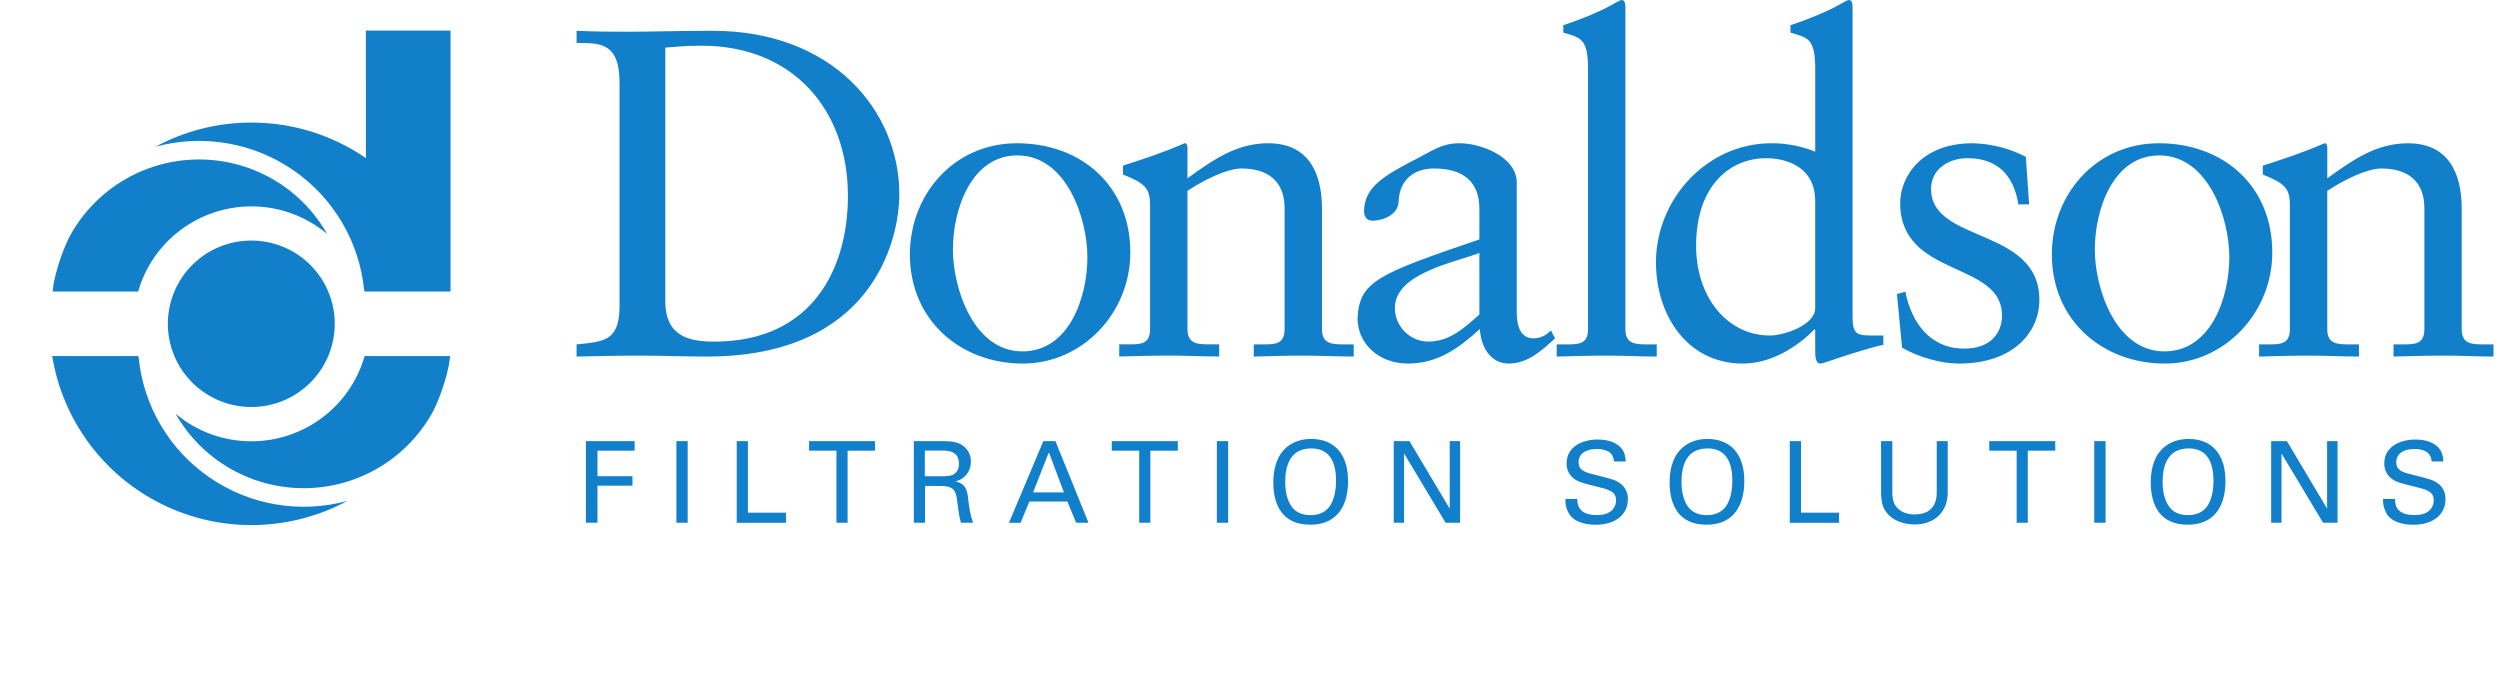
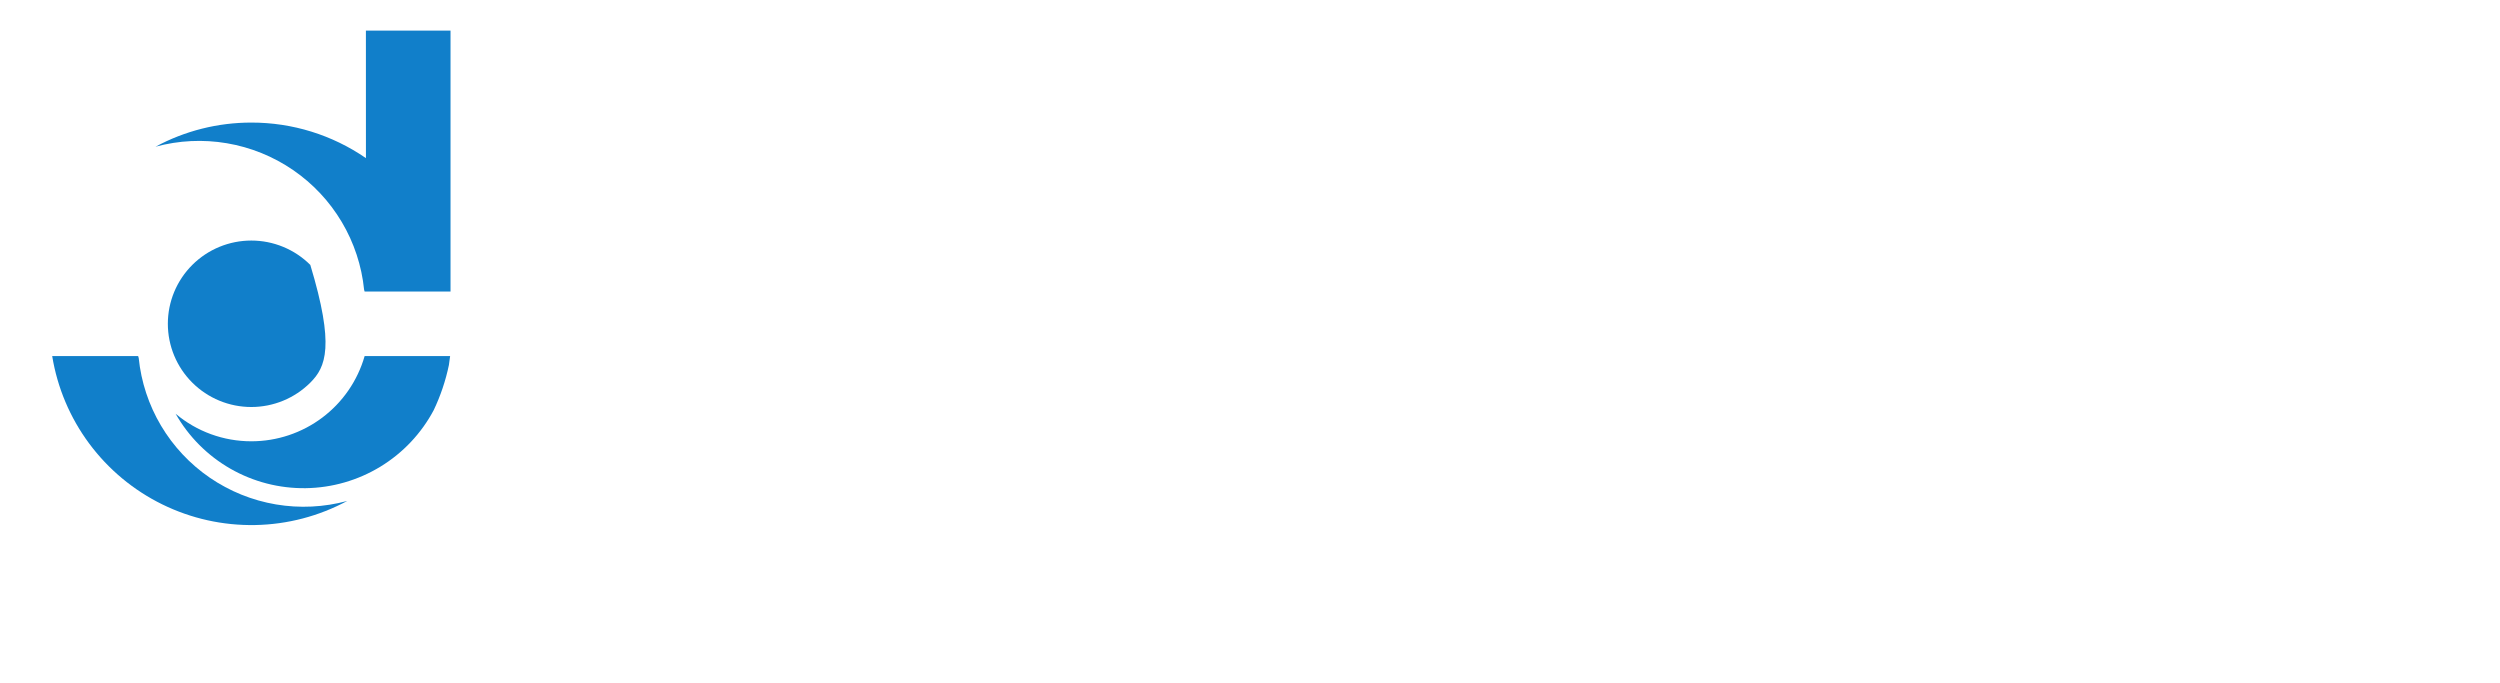
<svg xmlns="http://www.w3.org/2000/svg" width="2025" height="553" viewBox="0 0 2025 553" fill="none">
  <g clip-path="url(#clip0_2044_2)">
-     <path d="M2052.84 249.76C2047.02 249.76 2041.44 252.069 2037.33 256.181C2033.22 260.292 2030.9 265.867 2030.9 271.681C2030.9 277.495 2033.22 283.071 2037.33 287.182C2041.44 291.293 2047.02 293.603 2052.84 293.603C2058.66 293.603 2064.24 291.293 2068.35 287.182C2072.46 283.071 2074.78 277.495 2074.78 271.681C2074.78 265.867 2072.46 260.292 2068.35 256.181C2064.24 252.069 2058.66 249.76 2052.84 249.76ZM2052.84 289.453C2042.9 289.453 2035 281.561 2035 271.623C2035 261.773 2042.9 253.881 2052.84 253.881C2062.64 253.881 2070.59 261.773 2070.59 271.623C2070.59 281.561 2062.64 289.453 2052.84 289.453ZM2064.39 267.151C2064.39 264.725 2063.75 262.416 2061.64 261.013C2059.62 260.14 2057.41 259.779 2055.21 259.961H2043.77V283.548H2048.39V273.581H2053.02L2058.31 283.548H2063.72L2057.96 273.581C2062.17 273.289 2064.39 271.535 2064.39 267.151ZM2055.33 270.045H2048.39V263.322H2054.13C2056.41 263.322 2059.8 263.322 2059.8 266.449C2059.8 269.46 2057.93 270.103 2055.33 270.045ZM577.116 24.932C549.155 24.932 527.541 25.692 511.659 25.692C496.947 25.692 481.826 25.692 467.027 24.932V34.782C484.078 35.162 501.832 32.882 501.832 66.934V250.257C500.75 275.978 489.752 276.709 467.027 278.959V288.809C484.078 288.459 500.72 288.05 517.743 288.05C535.525 288.05 553.308 288.809 572.582 288.809C706.537 288.809 728.443 194.693 728.443 157.251C728.443 90.346 675.095 24.932 577.116 24.932ZM578.285 276.709C559.742 276.709 538.918 273.318 538.918 244.206V38.553C545.762 38.173 552.898 37.033 568.458 37.033C641.49 37.033 686.824 88.066 686.824 158.771C686.824 215.095 660.004 276.709 578.285 276.709ZM823.674 116.038C772.958 116.038 737.013 157.251 737.013 206.034C737.013 259.698 778.252 294.48 828.558 294.48C877.022 294.48 915.57 253.267 915.57 204.514C915.57 150.82 876.232 116.038 823.674 116.038ZM828.178 284.63C788.489 284.63 771.847 233.216 771.847 202.234C771.847 169.731 786.588 125.888 824.054 125.888C864.124 125.888 880.795 177.272 880.795 208.284C880.795 240.787 866.025 284.63 828.178 284.63ZM1070.79 266.508V168.942C1070.79 139.45 1059.44 116.038 1027.27 116.038C1001.94 116.038 983.425 128.87 961.84 144.39V119.809C961.84 116.769 960.7 116.009 959.559 116.009C941.425 123.93 925.924 128.87 909.633 134.16V141.35C927.416 148.541 931.569 152.311 931.569 166.312V266.449C931.569 278.93 923.994 278.93 913.435 278.93H906.591V288.78C920.25 288.43 933.821 288.02 947.48 288.02C961.109 288.02 974.3 288.78 987.549 288.78V278.93H980.734C970.176 278.93 961.84 278.93 961.84 266.449V154.591C974.3 146.29 993.603 136.469 1005.71 136.469C1027.27 136.469 1040.52 147.05 1040.52 168.621V266.479C1040.52 278.959 1032.94 278.959 1022.35 278.959H1015.54V288.809C1029.14 288.459 1042.8 288.05 1056.37 288.05C1070 288.05 1083.28 288.809 1096.5 288.809V278.959H1089.65C1079.09 278.959 1070.79 278.959 1070.79 266.479M1242.21 274.078C1233.9 274.078 1228.55 268.028 1228.55 252.507V147.81C1228.55 126.999 1199.45 116.038 1182.43 116.038C1168.1 116.038 1161.66 121.329 1148.38 128.139C1121.91 141.76 1104.89 151.2 1104.89 171.251C1104.89 173.882 1106 178.763 1111.71 178.763C1120.77 178.763 1132.88 173.502 1132.88 162.921C1133.64 145.91 1144.99 136.469 1161.63 136.469C1185.85 136.469 1198.31 147.81 1198.31 168.972V193.933C1116.62 221.876 1101.12 227.575 1099.6 257.798C1099.6 277.849 1116.24 294.48 1140.43 294.48C1163.88 294.48 1180.91 282.788 1198.69 266.479C1199.45 280.099 1206.67 294.48 1222.17 294.48C1237.3 294.48 1249.02 283.899 1259.61 274.049L1256.19 267.619C1254.44 269.614 1252.3 271.218 1249.89 272.326C1247.48 273.434 1244.86 274.021 1242.21 274.049M1198.31 254.758C1185.85 265.719 1174.47 276.68 1156.69 276.68C1149.54 276.565 1142.73 273.653 1137.71 268.57C1132.69 263.487 1129.86 256.639 1129.84 249.497C1129.84 221.145 1179.03 212.464 1198.28 204.894L1198.31 254.758ZM1316.56 266.479V5.29C1316.56 2.28 1315.8 0 1313.52 0C1312.4 0 1309.42 1.871 1305.21 4.121C1297.31 8.681 1281.4 15.462 1266.28 20.402V26.423C1280.61 30.573 1286.31 31.392 1286.31 55.944V266.479C1286.31 278.959 1278.77 278.959 1268.12 278.959H1260.93V288.809C1274.97 288.459 1288.57 288.05 1302.17 288.05C1315.8 288.05 1329.08 288.809 1341.94 288.809V278.959H1335.51C1324.89 278.959 1316.56 278.959 1316.56 266.479ZM1500.58 256.278V5.29C1500.58 2.28 1499.82 0 1497.54 0C1496.43 0 1493.42 1.871 1489.27 4.121C1481.31 8.681 1465.43 15.462 1450.28 20.402V26.423C1464.67 30.573 1470.34 31.392 1470.34 55.944V122.849C1459.03 118.302 1446.94 115.989 1434.75 116.038C1382.54 116.038 1341.33 161.401 1341.33 212.464C1341.33 254.787 1366.28 294.48 1411.7 294.48C1434.75 294.48 1455.92 280.888 1469.55 266.888H1470.31V284.279C1470.31 288.809 1470.69 294.48 1474.47 294.48C1476.78 294.48 1486.57 290.68 1498.3 286.939C1509.27 283.519 1519.48 280.508 1525.21 279.339H1525.53V271.769H1519.1C1504.39 271.769 1500.58 271.769 1500.58 256.278ZM1470.31 249.497C1470.31 263.468 1444.98 271.769 1433.64 271.769C1399.18 271.769 1373.85 240.787 1373.85 199.194C1373.85 148.19 1403.36 128.139 1430.21 128.139C1446.86 128.139 1470.31 134.92 1470.31 162.921V249.497ZM1564.17 153.071C1564.17 136.849 1578.5 128.139 1593.65 128.139C1617.84 128.139 1631.09 141.76 1634.89 165.552H1643.58L1640.94 126.999C1627.58 120.136 1612.83 116.388 1597.8 116.038C1556.21 116.038 1539.16 143.25 1539.16 164.441C1539.16 225.295 1621.64 210.944 1621.64 255.547C1621.64 268.759 1613.33 282.379 1591.02 282.379C1563.38 282.379 1548.26 261.218 1543.34 236.256L1536.53 238.156L1540.68 281.619C1553.96 289.219 1571.71 294.48 1586.84 294.48C1631.88 294.48 1651.91 268.028 1651.91 243.037C1651.91 183.703 1564.17 197.323 1564.17 153.071ZM1748.63 116.038C1697.95 116.038 1662 157.251 1662 206.034C1662 259.698 1703.24 294.48 1753.55 294.48C1801.98 294.48 1840.56 253.267 1840.56 204.514C1840.56 150.82 1801.22 116.038 1748.63 116.038ZM1753.17 284.63C1713.45 284.63 1696.81 233.216 1696.81 202.234C1696.81 169.731 1711.55 125.888 1749.01 125.888C1789.08 125.888 1805.76 177.272 1805.76 208.284C1805.76 240.787 1791.01 284.63 1753.17 284.63ZM1993.99 266.508V168.972C1993.99 139.48 1982.67 116.067 1950.5 116.067C1925.2 116.067 1906.63 128.899 1885.1 144.419V119.838C1885.1 116.798 1883.99 116.038 1882.82 116.038C1864.69 123.959 1849.13 128.899 1832.87 134.189V141.38C1850.65 148.57 1854.8 152.34 1854.8 166.341V266.508C1854.8 278.959 1847.23 278.959 1836.67 278.959H1829.86V288.809C1843.43 288.459 1857.06 288.05 1870.68 288.05C1884.34 288.05 1897.59 288.809 1910.78 288.809V278.959H1904C1893.38 278.959 1885.08 278.959 1885.08 266.508V154.62C1897.56 146.29 1916.9 136.469 1928.95 136.469C1950.5 136.469 1963.75 147.05 1963.75 168.621V266.508C1963.75 278.959 1956.18 278.959 1945.62 278.959H1938.77V288.809C1952.43 288.459 1966.06 288.05 1979.66 288.05C1993.23 288.05 2006.51 288.809 2019.73 288.809V278.959H2012.95C2002.33 278.959 1993.99 278.959 1993.99 266.508ZM474.602 357.322H514.057V365.067H483.961V385.703H512.303V393.39H483.961V423.437H474.602V357.322ZM547.868 423.437H557.022V357.322H547.868V423.437ZM596.741 357.322H605.808V415.282H636.635V423.466H596.741V357.322ZM677.523 423.437V365.067H655.353V357.292H708.789V365.067H686.561V423.437H677.523ZM740.201 357.322H763.892C767.284 357.322 774.216 357.322 779.1 360.391C784.073 363.518 786.412 368.575 786.412 373.894C786.412 378.513 784.716 382.663 781.762 385.586C779.607 387.719 776.905 389.216 773.953 389.912C780.3 391.549 783.137 394.413 784.043 402.656C784.95 410.46 785.623 416.101 788.197 423.437H778.369C776.907 419.053 775.971 410.986 775.357 405.958C774.216 396.313 771.935 393.595 760.85 393.595H749.268V423.437H740.201V357.322ZM749.122 385.791H763.599C764.594 385.791 769.829 385.791 772.286 384.329C773.573 383.598 776.79 381.202 776.79 375.736C776.79 364.98 767.284 364.98 763.628 364.98H749.122V385.791ZM845.113 357.322H854.911L881.702 423.437H871.699L864.562 406.221H833.852L826.657 423.466H817.24L845.113 357.322ZM836.806 398.827H861.784L849.588 366.383L836.806 398.827ZM922.765 423.437V365.067H900.537V357.292H954.031V365.067H931.803V423.437H922.765ZM985.648 423.437H994.803V357.322H985.648V423.437ZM1039.9 364.454C1046.78 357 1055.87 355.539 1062.04 355.539C1080.35 355.539 1091.93 367.289 1091.93 389.736C1091.93 407.274 1084.86 425.016 1061.28 425.016C1038.7 425.016 1031.39 408.94 1031.39 390.818C1031.39 383.306 1032.68 372.228 1039.9 364.454ZM1046.89 411.19C1050.64 415.867 1056.34 417.241 1061.55 417.241C1066.99 417.241 1072.37 415.721 1076.23 411.19C1081.64 404.585 1082.2 394.121 1082.2 389.619C1082.2 374.596 1077.22 363.226 1062.1 363.226C1045.34 363.226 1041.04 376.73 1041.04 390.263C1041.04 397.511 1042.3 405.461 1046.89 411.19ZM1128.93 357.322H1141.68L1174.27 412.009V357.292H1182.69V423.437H1170.96L1137.3 367.289V423.437H1128.93V357.322ZM1277.57 404.117C1277.75 408.677 1278.3 417.211 1293.51 417.211C1307.26 417.211 1309.01 408.677 1309.01 405.403C1309.01 397.979 1303.07 396.517 1293.8 394.238C1283.71 391.753 1279.21 390.643 1275.82 388.363C1273.65 386.969 1271.87 385.04 1270.67 382.761C1269.46 380.483 1268.87 377.932 1268.94 375.356C1268.94 361.852 1281.69 356.006 1294.15 356.006C1298.54 356.006 1307.46 356.708 1312.78 362.495C1316.47 366.529 1316.64 371.03 1316.82 373.778H1307.29C1306.82 365.535 1299.86 363.694 1293.33 363.694C1284.18 363.694 1278.65 367.786 1278.65 374.421C1278.65 380.266 1282.54 382.312 1290.59 384.212C1306.35 388.246 1308.1 388.626 1311.94 391.227C1314.07 392.677 1315.8 394.645 1316.96 396.946C1318.12 399.247 1318.68 401.805 1318.58 404.38C1318.58 416.072 1309.39 425.045 1292.43 425.045C1287.37 425.045 1277.1 424.168 1271.87 417.504C1269.08 413.618 1267.73 408.888 1268.04 404.117H1277.57ZM1360.9 364.454C1367.8 357 1376.84 355.539 1383.01 355.539C1401.35 355.539 1412.9 367.289 1412.9 389.736C1412.9 407.274 1405.82 425.016 1382.25 425.016C1359.73 425.016 1352.39 408.94 1352.39 390.818C1352.39 383.306 1353.64 372.228 1360.9 364.454ZM1367.86 411.19C1371.63 415.867 1377.3 417.241 1382.54 417.241C1387.98 417.241 1393.36 415.721 1397.22 411.19C1402.63 404.585 1403.19 394.121 1403.19 389.619C1403.19 374.596 1398.22 363.226 1383.07 363.226C1366.31 363.226 1362.01 376.73 1362.01 390.263C1362.01 397.511 1363.3 405.461 1367.86 411.19ZM1449.72 357.322H1458.82V415.282H1489.65V423.466H1449.72V357.322ZM1532.79 357.322V398.242C1532.79 405.315 1534.37 408.238 1535.74 410.167C1539.83 415.633 1546.27 416.656 1550.86 416.656C1568.76 416.656 1568.76 402.656 1568.76 397.891V357.292H1577.65V398.037C1577.65 401.662 1577.56 409.057 1572.24 415.633C1565.72 423.817 1555.66 424.811 1550.89 424.811C1544.63 424.811 1533.63 423.057 1527.49 414.289C1525.44 411.366 1523.66 407.507 1523.66 397.57V357.322H1532.79ZM1633.49 423.437V365.067H1611.29V357.292H1664.75V365.067H1642.52V423.437H1633.49ZM1696.34 423.437H1705.52V357.322H1696.34V423.437ZM1750.62 364.454C1757.53 357 1766.59 355.539 1772.73 355.539C1791.07 355.539 1802.63 367.289 1802.63 389.736C1802.63 407.274 1795.61 425.016 1772 425.016C1749.45 425.016 1742.11 408.94 1742.11 390.818C1742.11 383.306 1743.37 372.228 1750.62 364.454ZM1757.61 411.19C1761.39 415.867 1767.03 417.241 1772.3 417.241C1777.71 417.241 1783.12 415.721 1786.98 411.19C1792.36 404.585 1792.92 394.121 1792.92 389.619C1792.92 374.596 1787.94 363.226 1772.85 363.226C1756.06 363.226 1751.73 376.73 1751.73 390.263C1751.73 397.511 1753.05 405.461 1757.61 411.19ZM1839.65 357.322H1852.41L1884.96 412.009V357.292H1893.41V423.437H1881.71L1848.02 367.289V423.437H1839.65V357.322ZM1939.86 404.117C1940.06 408.677 1940.62 417.211 1955.83 417.211C1969.57 417.211 1971.33 408.677 1971.33 405.403C1971.33 397.979 1965.39 396.517 1956.12 394.238C1946.03 391.753 1941.52 390.643 1938.13 388.363C1935.96 386.969 1934.19 385.04 1932.98 382.761C1931.78 380.483 1931.19 377.932 1931.26 375.356C1931.26 361.852 1943.98 356.006 1956.47 356.006C1960.86 356.006 1969.78 356.708 1975.1 362.495C1978.76 366.529 1978.93 371.03 1979.14 373.778H1969.6C1969.13 365.535 1962.17 363.694 1955.65 363.694C1946.47 363.694 1940.97 367.786 1940.97 374.421C1940.97 380.266 1944.83 382.312 1952.9 384.212C1968.67 388.246 1970.42 388.626 1974.25 391.227C1980.39 395.231 1980.86 401.662 1980.86 404.38C1980.86 416.072 1971.71 425.045 1954.71 425.045C1949.68 425.045 1939.42 424.168 1934.18 417.504C1931.38 413.623 1930.02 408.891 1930.32 404.117H1939.86Z" fill="#117FCA" />
-     <path d="M155.756 309.931C143.079 297.288 135.957 280.141 135.957 262.261C135.957 244.381 143.079 227.234 155.756 214.591C168.433 201.948 185.627 194.845 203.556 194.845C221.484 194.845 238.679 201.948 251.356 214.591C264.033 227.234 271.155 244.381 271.155 262.261C271.155 280.141 264.033 297.288 251.356 309.931C238.679 322.574 221.484 329.677 203.556 329.677C185.627 329.677 168.433 322.574 155.756 309.931Z" fill="#117FCA" />
-     <path d="M264.984 189.49C248.402 175.584 226.992 167.174 203.603 167.174C182.876 167.179 162.714 173.914 146.166 186.361C129.618 198.808 117.584 216.29 111.885 236.164H42.66C42.899 233.719 43.221 231.282 43.626 228.859C46.254 216.251 50.389 204.003 55.944 192.379C65.952 173.542 80.856 157.736 99.094 146.616C117.331 135.497 138.232 129.475 159.606 129.179C180.98 128.884 202.04 134.327 220.58 144.937C239.12 155.548 254.457 170.936 264.984 189.49Z" fill="#117FCA" />
+     <path d="M155.756 309.931C143.079 297.288 135.957 280.141 135.957 262.261C135.957 244.381 143.079 227.234 155.756 214.591C168.433 201.948 185.627 194.845 203.556 194.845C221.484 194.845 238.679 201.948 251.356 214.591C271.155 280.141 264.033 297.288 251.356 309.931C238.679 322.574 221.484 329.677 203.556 329.677C185.627 329.677 168.433 322.574 155.756 309.931Z" fill="#117FCA" />
    <path d="M203.603 99.289C236.756 99.237 269.135 109.285 296.405 128.087L296.381 24.803H364.923V236.164H295.345L294.921 234.661C292.962 215.3 286.797 196.598 276.856 179.854C266.916 163.11 253.437 148.726 237.358 137.703C221.28 126.68 202.986 119.282 183.75 116.023C164.514 112.764 144.797 113.723 125.97 118.832C149.814 105.977 176.498 99.26 203.603 99.289Z" fill="#117FCA" />
    <path d="M142.245 335.127C159.407 349.569 181.148 357.475 203.603 357.442C224.338 357.445 244.51 350.711 261.063 338.258C277.617 325.805 289.652 308.313 295.345 288.429H364.593C364.323 290.864 363.993 293.292 363.604 295.711C360.982 308.324 356.854 320.579 351.309 332.214C341.3 351.052 326.395 366.858 308.157 377.979C289.918 389.099 269.017 395.124 247.642 395.422C226.267 395.72 205.205 390.28 186.662 379.672C168.12 369.064 152.778 353.678 142.245 335.127Z" fill="#117FCA" />
    <path d="M111.885 288.429L112.356 289.956C114.311 309.315 120.473 328.016 130.411 344.76C140.349 361.503 153.826 375.886 169.904 386.908C185.982 397.929 204.274 405.325 223.509 408.581C242.744 411.837 262.459 410.874 281.283 405.76C258.341 418.106 232.77 424.8 206.705 425.286C180.64 425.771 154.837 420.034 131.448 408.551C108.059 397.069 87.762 380.175 72.252 359.279C56.741 338.383 46.466 314.091 42.283 288.429H111.885Z" fill="#117FCA" />
  </g>
  <defs>
    <clipPath id="clip0_2044_2">
      <rect width="2025" height="553" fill="white" />
    </clipPath>
  </defs>
</svg>